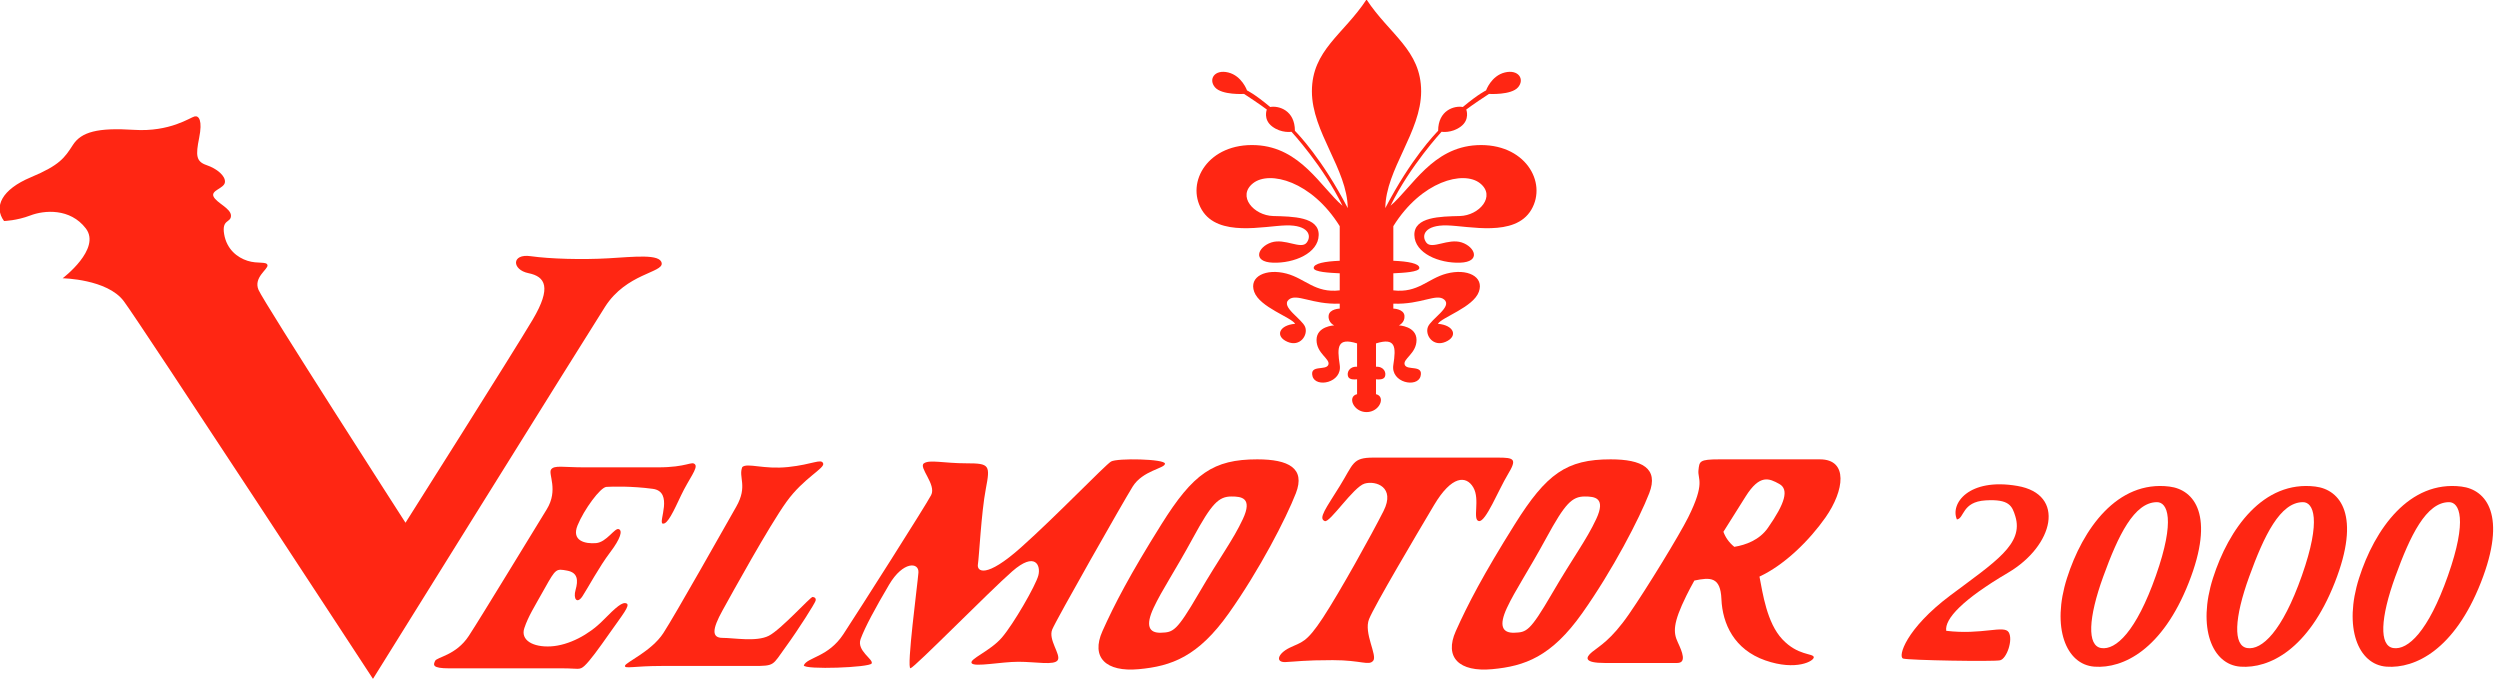
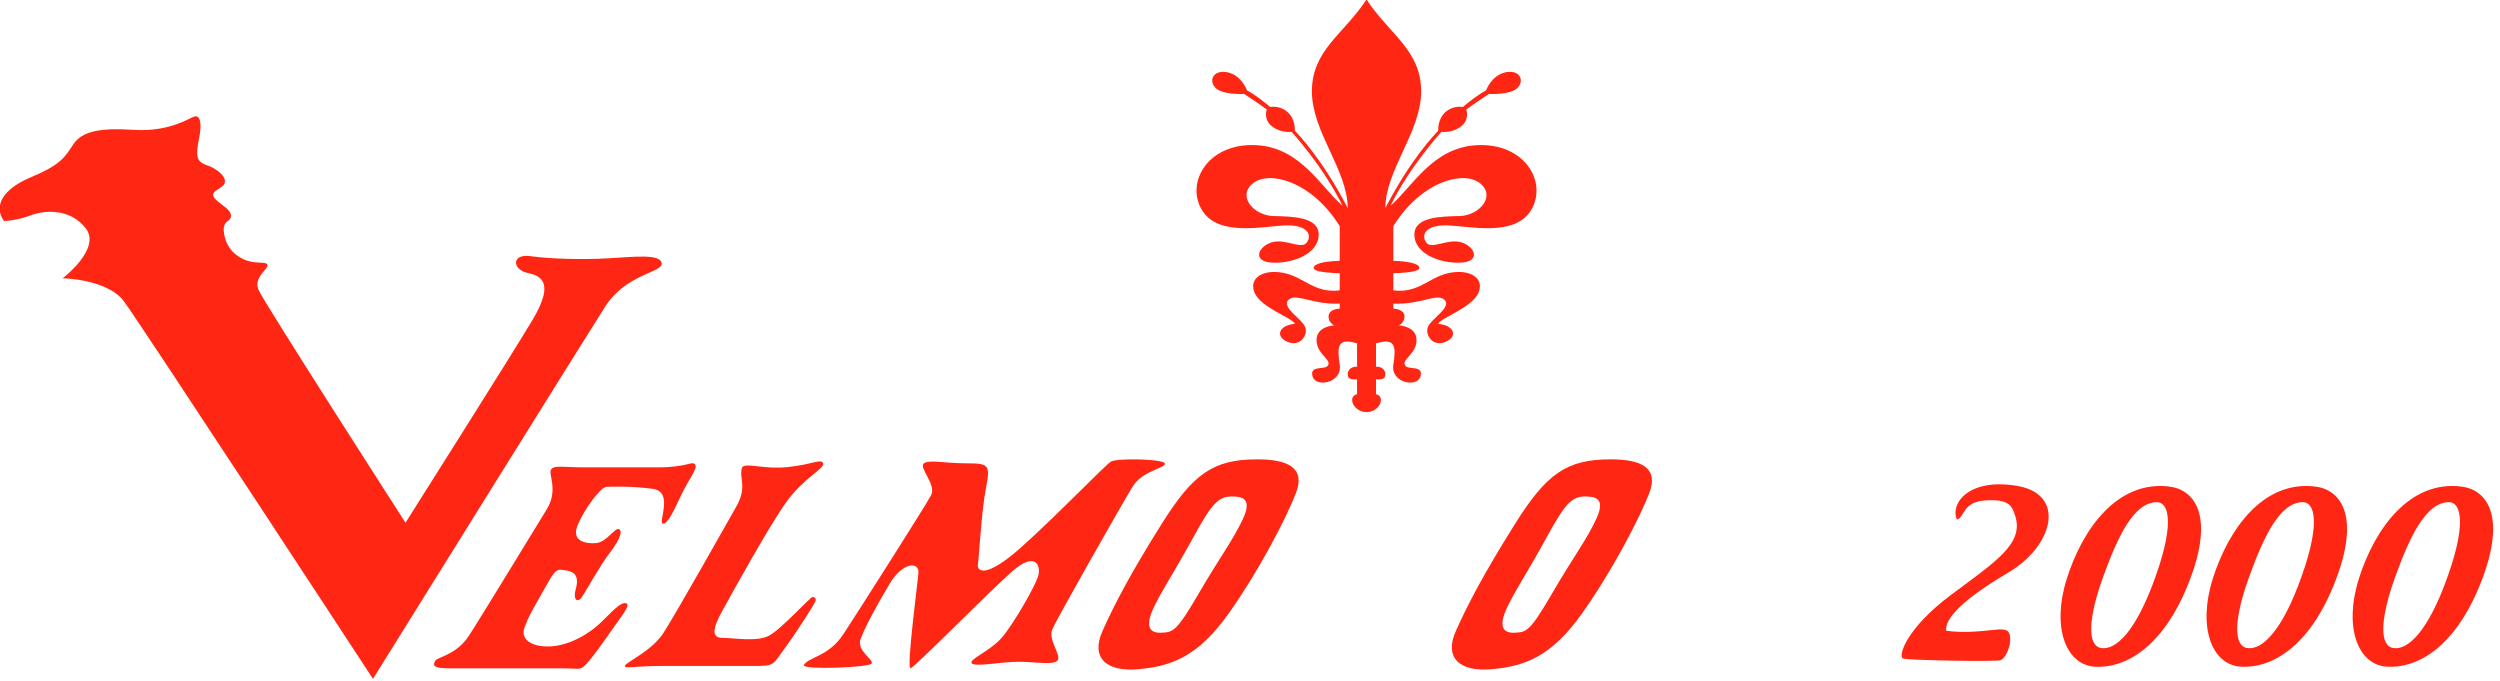
<svg xmlns="http://www.w3.org/2000/svg" width="150.56" height="41.019" version="1.1" viewBox="0 0 150.56 41.019" xml:space="preserve">
  <style type="text/css">
	.st0{fill:#FF2613;}
</style>
  <g transform="matrix(.056 0 0 .056 -8.365 -11.332)">
    <path class="st0" d="m823.15 851.31c-4.39-1.91-10.68 3.43-25.56 18.51-14.88 15.07-36.44 26.52-55.71 27.66s-33.01-6.68-28.62-19.65 10.3-21.94 22.13-43.12 12.21-20.8 23.85-18.7 12.02 10.49 9.16 20.6 1.72 15.64 7.44 6.87c5.72-8.78 18.12-31.86 29.57-46.93s13.74-23.66 9.35-25.18-12.97 14.12-24.42 15.07-26.71-2.29-19.84-19.08 24.42-41.02 31.1-41.4 26.9-0.95 49.79 2.1 5.53 36.25 10.68 37.39 11.64-13.16 19.84-30.53c8.2-17.36 18.51-29.38 14.88-33.2-3.62-3.82-8.39 3.24-39.87 3.24h-79.17c-22.7 0-32.16-2.55-35.67 2.23s8.23 22.06-4.78 43.02c-13.16 21.21-70.02 115.01-83.75 136-13.74 20.99-34.34 22.7-36.25 26.9s-3.62 8.01 15.26 8.01h122.48c16.22 0 17.55 2.29 23.08-2.86s14.5-17.36 27.47-35.87 21.95-29.17 17.56-31.08z" />
    <path class="st0" d="m1023.3 844.32c-2.26-0.28-33.87 35-47.13 41.77-13.27 6.77-37.54 2.26-49.67 2.26-12.14 0-11.11-9.6-0.19-29.35s50.15-90.88 68.78-116.85 41.77-36.24 39.51-41.55-11.01 1.18-37.54 4.01c-26.53 2.82-43.75-4.8-49.39 0-4.52 11.01 6.21 20.32-6.49 42.62s-65.76 116.57-78.46 136.04-40.36 31.33-41.21 35 9.61 0.28 39.52 0.28h98.5c23.43 0 20.32-0.56 34.72-20.32 14.39-19.76 31.33-46.85 32.18-49.67 0.82-2.82-0.88-3.95-3.13-4.24z" />
    <path class="st0" d="m1281 879.23c4.64-11.09 75.57-135.92 86.4-153.46s34.82-19.6 34.82-24.76-51.58-6.19-58.03-2.29-58.55 58.25-96.72 92.3-47.72 25.79-46.43 18.26 3.61-55.66 8.51-81.19 4.13-27.48-20.63-27.48-39.72-4.24-45.91 0 13.67 22.84 7.74 34.19-78.15 124.83-94.4 149.59-38.95 24.76-42.56 33.53c0.77 4.9 70.67 2.32 72.99-2.06s-16.51-13.67-11.86-26.31 15.73-33.27 30.69-58.55 32.24-24.24 31.47-12.9c-0.77 11.35-13.15 103.94-8.51 102.91s84.6-82.53 109.36-104.2 30.95-6.45 28.11 4.38-26.57 52.1-39.2 66.8c-12.64 14.7-35.59 23.21-32.5 27.6 3.09 4.38 31.47-1.55 50.29-1.55 18.83 0 38.69 4.13 42.3-1.81s-10.57-21.91-5.93-33z" />
    <path class="st0" d="m1501.5 696.35c-47.5 0-69 15.45-103 69.7s-50.75 86.5-63.5 115 3.75 44.2 39 40.97 63.75-13.47 96.75-59.97 61.75-102.25 72.25-129.25-7.97-36.45-41.5-36.45zm-15.5 64.2c-10.75 23-24 39.75-47.75 80.5s-27.25 41.25-40.25 41.75-17-7.5-8-26.75 22.5-38.75 42.5-75.5 27.47-44.25 41.25-44.25c10.51 0 23 1.25 12.25 24.25z" />
    <path class="st0" d="m1881.5 696.35c-47.5 0-69 15.45-103 69.7s-50.75 86.5-63.5 115 3.75 44.2 39 40.97 63.75-13.47 96.75-59.97 61.75-102.25 72.25-129.25-7.97-36.45-41.5-36.45zm-15.5 64.2c-10.75 23-24 39.75-47.75 80.5s-27.25 41.25-40.25 41.75-17-7.5-8-26.75 22.5-38.75 42.5-75.5 27.47-44.25 41.25-44.25c10.52 0 23 1.25 12.25 24.25z" />
-     <path class="st0" d="m1733.8 726.55c7.62 13.02-1.27 34.93 6.03 36.2s20.96-33.34 31.12-50.17 6.99-18.1-11.11-18.1h-133.37c-22.86 0-21.27 6.35-36.2 30.48s-23.5 34.93-16.19 37.79c5.4 2.22 30.8-36.83 42.87-40.33 12.07-3.49 33.34 3.81 20.32 29.53s-47 87.01-65.1 114.63c-18.1 27.63-22.86 26.04-35.88 32.39s-15.56 15.88-4.45 15.4c11.11-0.47 19.69-2.07 50.81-2.07s38.74 6.35 43.5 0.64c4.76-5.72-10.48-29.85-4.45-44.77s50.81-90.5 69.86-122.57 34.62-32.07 42.24-19.05z" />
-     <path class="st0" d="m2106.6 696.35h-108.07c-21.9 0-21.54 2.1-22.59 11.83-1.04 9.73 7.72 12.98-11.12 50.73-9.33 18.7-44.13 75.75-63.59 103.9s-31.97 34.4-39.61 40.66-8.69 11.87 13.55 11.87h77.84c10.42 0 5.56-11.87 0.69-22.29-4.86-10.42-5.56-20.15 9.38-50.38 2.39-4.84 5.26-10.23 8.44-15.96 17.32-3.67 28.13-4.03 29.11 19.83 1.11 26.91 13.87 54.37 47.16 66.02s52.98 0.55 52.15-3.61-17.2-1.39-33.84-19.14-21.06-49.56-24.54-67.36v-0.01c27.39-12.74 53.95-39.31 70.94-63.51 20.51-29.2 24.68-62.58-5.9-62.58zm-55.95 73.68c-9.09 13.04-23.7 18.37-36.15 20.42-5.73-4.63-9.55-10.22-11.72-16.18 9.26-14.88 17.95-28.51 23.89-37.98 15.29-24.36 25.37-19.43 36.14-13.52 10.78 5.91 6.26 20.86-12.16 47.26z" />
    <path class="st0" d="m2318.9 724.93c-52.56-9.02-72.46 19.28-65 36.08 8.09-1.24 5.29-18.97 30.79-20.53 25.5-1.55 28.61 5.91 32.03 17.11 9.14 29.91-21.46 48.83-69.66 84.9-48.21 36.08-56.91 66.24-51 68.11s97.03 3.42 104.19 1.87c7.15-1.55 14.31-22.08 9.33-30.17s-28.61 3.11-67.18-1.55c-1.87-12.75 17.42-33.59 66.55-62.51 49.13-28.93 62.51-84.29 9.95-93.31z" />
    <path class="st0" d="m2482.4 725.61c-56.05-6.93-93.32 45.66-110.15 98.53-16.82 52.87-1.2 93.01 29.64 95.17s72.9-18.27 101.34-90.37c28.44-72.08 6.16-99.99-20.83-103.33zm-14.5 95.76c-21.33 60.57-43.24 80.27-58.73 77.93s-14.03-32.43 2.05-76.76c16.07-44.32 33.31-80.15 57.85-80.15 11.11 0 20.16 18.41-1.17 78.98z" />
    <path class="st0" d="m2639.4 725.61c-56.05-6.93-93.32 45.66-110.15 98.53-16.82 52.87-1.2 93.01 29.64 95.17s72.9-18.27 101.34-90.37c28.43-72.08 6.16-99.99-20.83-103.33zm-14.5 95.76c-21.33 60.57-43.24 80.27-58.73 77.93s-14.03-32.43 2.05-76.76c16.07-44.32 33.31-80.15 57.85-80.15 11.1 0 20.16 18.41-1.17 78.98z" />
    <path class="st0" d="m2796.5 725.61c-56.05-6.93-93.32 45.66-110.15 98.53-16.82 52.87-1.2 93.01 29.64 95.17s72.9-18.27 101.33-90.37c28.44-72.08 6.17-99.99-20.82-103.33zm-14.5 95.76c-21.33 60.57-43.24 80.27-58.73 77.93s-14.03-32.43 2.05-76.76c16.07-44.32 33.31-80.15 57.85-80.15 11.1 0 20.16 18.41-1.17 78.98z" />
    <path class="st0" d="m153.72 440.04c-11.34-15.28-2.52-33.91 28.77-47.01s36.34-20.98 45.37-34.92c9.03-13.93 26.67-18.63 65.53-16.12 38.86 2.52 60.7-13.43 65.32-14.44s8.61 4.36 4.83 23.17c-3.78 18.8-3.36 25.35 7.98 29.21s20.58 11.75 19.74 18.47-15.54 8.56-12.18 15.44 18.69 12.59 18.69 20.48-10.08 3.53-7.35 19.81 14.07 25.18 25.2 28.71 20.58 0.34 21.42 4.7-15.33 13.09-9.66 26.53c5.67 13.43 158.08 250.46 158.08 250.46s116.27-183.76 136.85-218.53c20.59-34.78 13.44-46.2-4.57-49.86s-18.58-21.25 2.29-18.28 55.47 3.89 83.49 2.29 56.04-5.03 57.47 5.26-38.03 10.97-60.9 46.85-249.61 400.17-249.61 400.17-250.17-382.39-267.99-406.21-65.75-24.6-65.75-24.6 41.79-31.59 24.94-53.59c-16.84-22.01-44.7-19.68-59.6-13.98-14.9 5.69-28.36 5.99-28.36 5.99z" />
    <path class="st0" d="m1737.6 358.48c-47.69 2.45-69.5 45.11-92.79 65.12 20.9-42.81 54.86-79.54 54.86-79.54s10.79 1.88 20.78-5.67c9.98-7.53 5.78-18.23 5.78-18.23s7.08-5.47 24.43-16.79c0 0 23.91 1.47 31.28-7.12 7.37-8.61 0.52-19.52-14.18-15.96-14.73 3.58-20.23 19.32-20.23 19.32s-7.88 3.56-24.98 17.82c-9.21-1.68-26.56 3.56-26.56 25.59-3.2 3.4-29.3 30.07-56.83 83.15 0.48-41.86 38.55-81.86 38.55-125.55 0-44.33-33.93-61.07-58.74-98.78-24.81 37.71-58.74 54.45-58.74 98.78 0 43.69 38.09 83.69 38.55 125.55-27.53-53.08-53.6-79.75-56.83-83.15 0-22.03-17.35-27.26-26.56-25.59-17.06-14.26-24.94-17.82-24.94-17.82s-5.52-15.73-20.23-19.32c-14.73-3.56-21.55 7.35-14.22 15.96 7.37 8.59 31.28 7.12 31.28 7.12 17.35 11.32 24.46 16.79 24.46 16.79s-4.23 10.7 5.78 18.23c9.98 7.56 20.74 5.67 20.74 5.67s33.96 36.75 54.86 79.56c-23.3-20.01-45.07-62.7-92.76-65.15-51.57-2.66-76.19 39.77-58.55 69.53s67.17 17.28 90.79 16.76c23.62-0.54 27.95 10.88 21.97 18.6-5.98 7.69-23.3-5.05-37.93-0.28-14.64 4.8-20.94 20.99 1.68 21.77 22.62 0.8 48.88-10.08 49.21-29.74 0.36-19.63-27.92-19.91-48.88-20.43-20.97-0.54-39.26-21.51-21.62-35.33 17.61-13.8 62.87-2.37 93.12 46.22v37.22c-15.86 0.67-27.98 2.86-27.98 7.74 0 4.44 17.42 5.24 27.98 5.75v14.08 4.26c-26.46 3.17-36.96-12.66-57.22-18.03-22-5.8-40.81 3.07-34.73 19.65 6.04 16.61 39.77 27.26 44.01 34.35-17.48 1.44-21.87 13.49-8.27 19.37s22.39-7.3 19.03-15.99c-3.36-8.67-26.56-21.59-17.61-29.38 8.34-7.22 24.81 5.44 54.8 4.33v5.31s-11.31 0.28-11.95 7.71c-0.68 7.43 5.98 10.34 5.98 10.34s-18.97 0.8-18.97 15.68c0 14.86 15.31 20.43 12.63 26.82-2.65 6.37-20.29-0.54-16.96 12.2s32.28 7.17 29.27-12.2c-2.97-19.39-2.65-29.76 18.64-23.11v25.07c-8.66-0.39-11.37 6.55-9.53 10.83 1.42 3.2 6.66 3.04 9.53 2.68v16.02c-10.79 2.48-3.97 19.27 10.18 19.27 14.18 0 20.97-16.76 10.18-19.27v-16.02c2.88 0.36 8.14 0.52 9.53-2.68 1.87-4.28-0.87-11.22-9.53-10.83v-25.07c21.29-6.65 21.65 3.71 18.64 23.11-3 19.37 25.94 24.94 29.27 12.2s-14.31-5.83-16.96-12.2c-2.68-6.4 12.63-11.97 12.63-26.82 0-14.88-18.97-15.68-18.97-15.68s6.66-2.91 6.01-10.34c-0.68-7.43-11.99-7.71-11.99-7.71v-5.31c30.02 1.13 46.46-11.55 54.8-4.33 8.95 7.79-14.25 20.71-17.61 29.38-3.36 8.69 5.43 21.87 19.06 15.99 13.6-5.88 9.18-17.93-8.3-19.37 4.23-7.09 37.96-17.74 44.01-34.35 6.07-16.58-12.7-25.46-34.73-19.65-20.26 5.36-30.76 21.2-57.22 18.03v-4.26-14.08c10.57-0.52 27.98-1.32 27.98-5.75 0-4.87-12.12-7.07-27.98-7.74v-37.22c30.27-48.59 75.51-60.02 93.12-46.22 17.64 13.82-0.65 34.79-21.62 35.33-20.94 0.52-49.21 0.8-48.88 20.43 0.32 19.65 26.62 30.54 49.24 29.74 22.62-0.77 16.28-16.97 1.65-21.77-14.64-4.77-31.92 7.97-37.93 0.28-5.98-7.71-1.65-19.14 21.97-18.6 23.62 0.52 73.18 13 90.79-16.76 17.62-29.75-7-72.17-58.54-69.52z" />
  </g>
</svg>